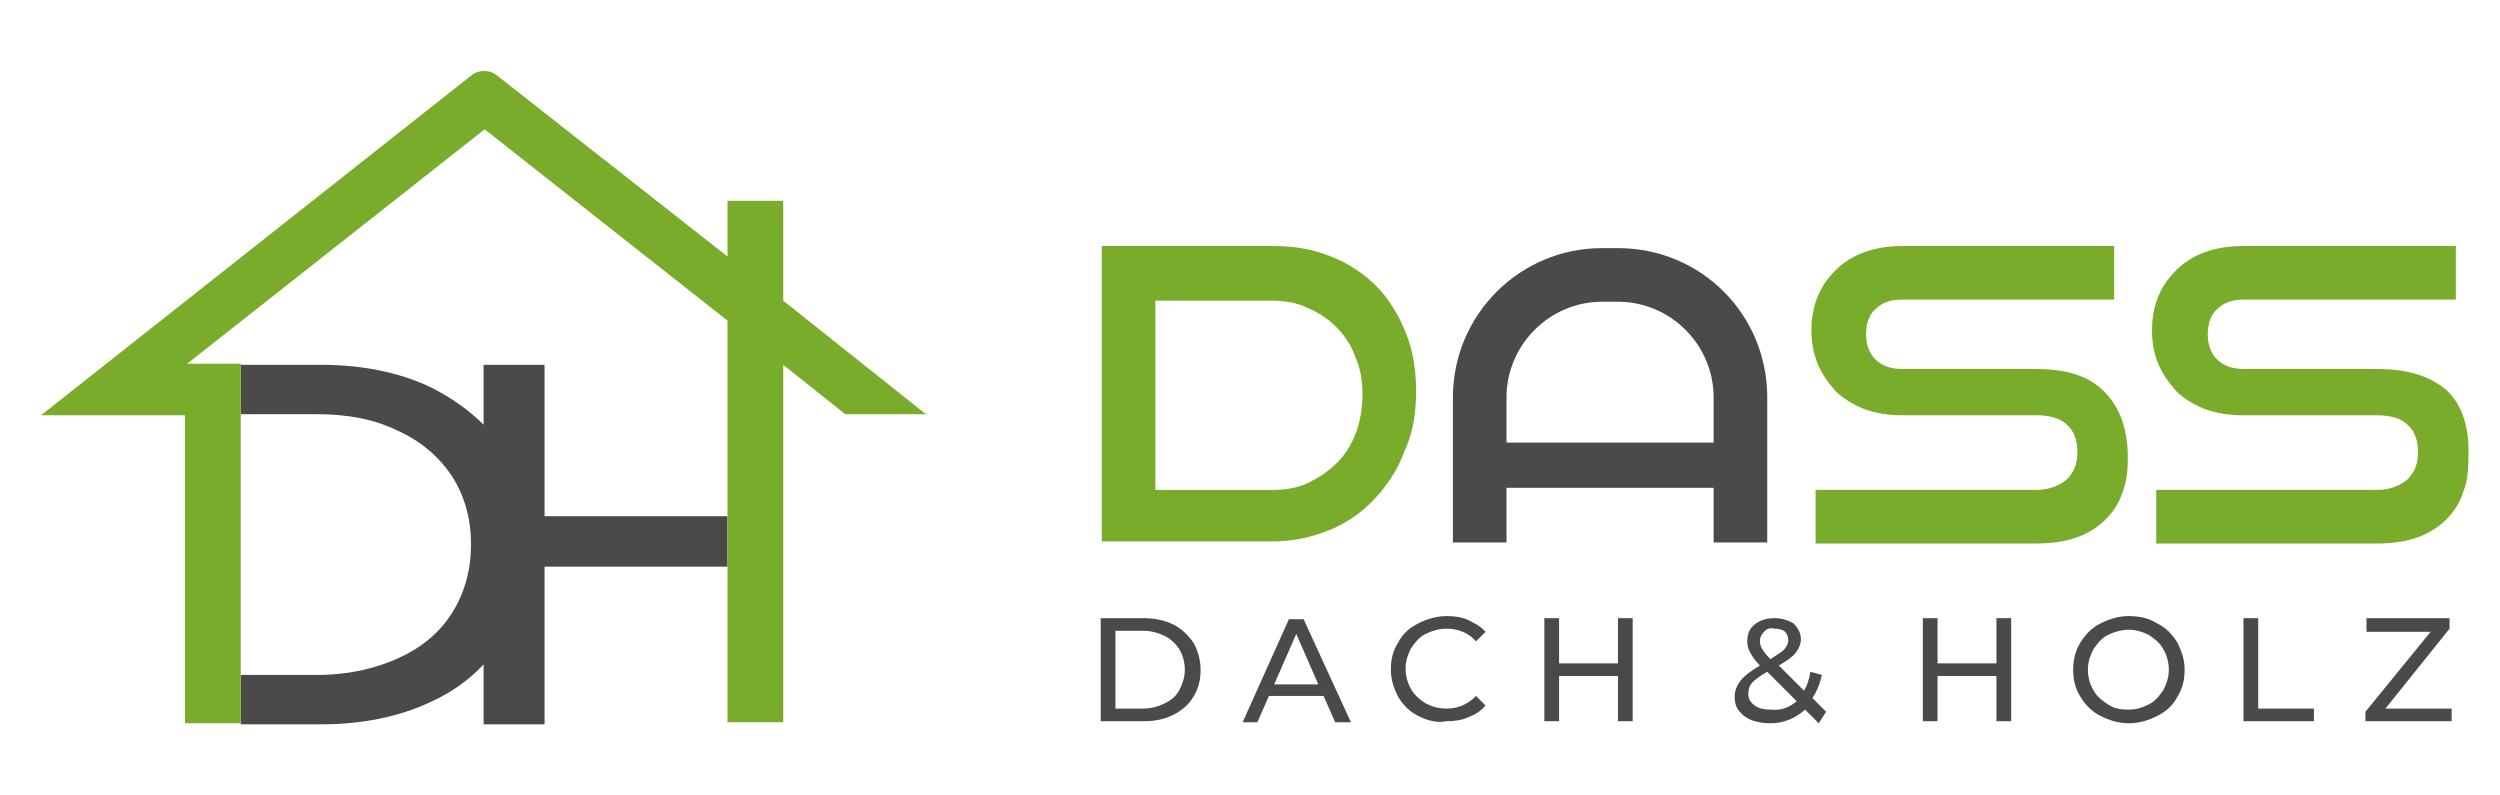
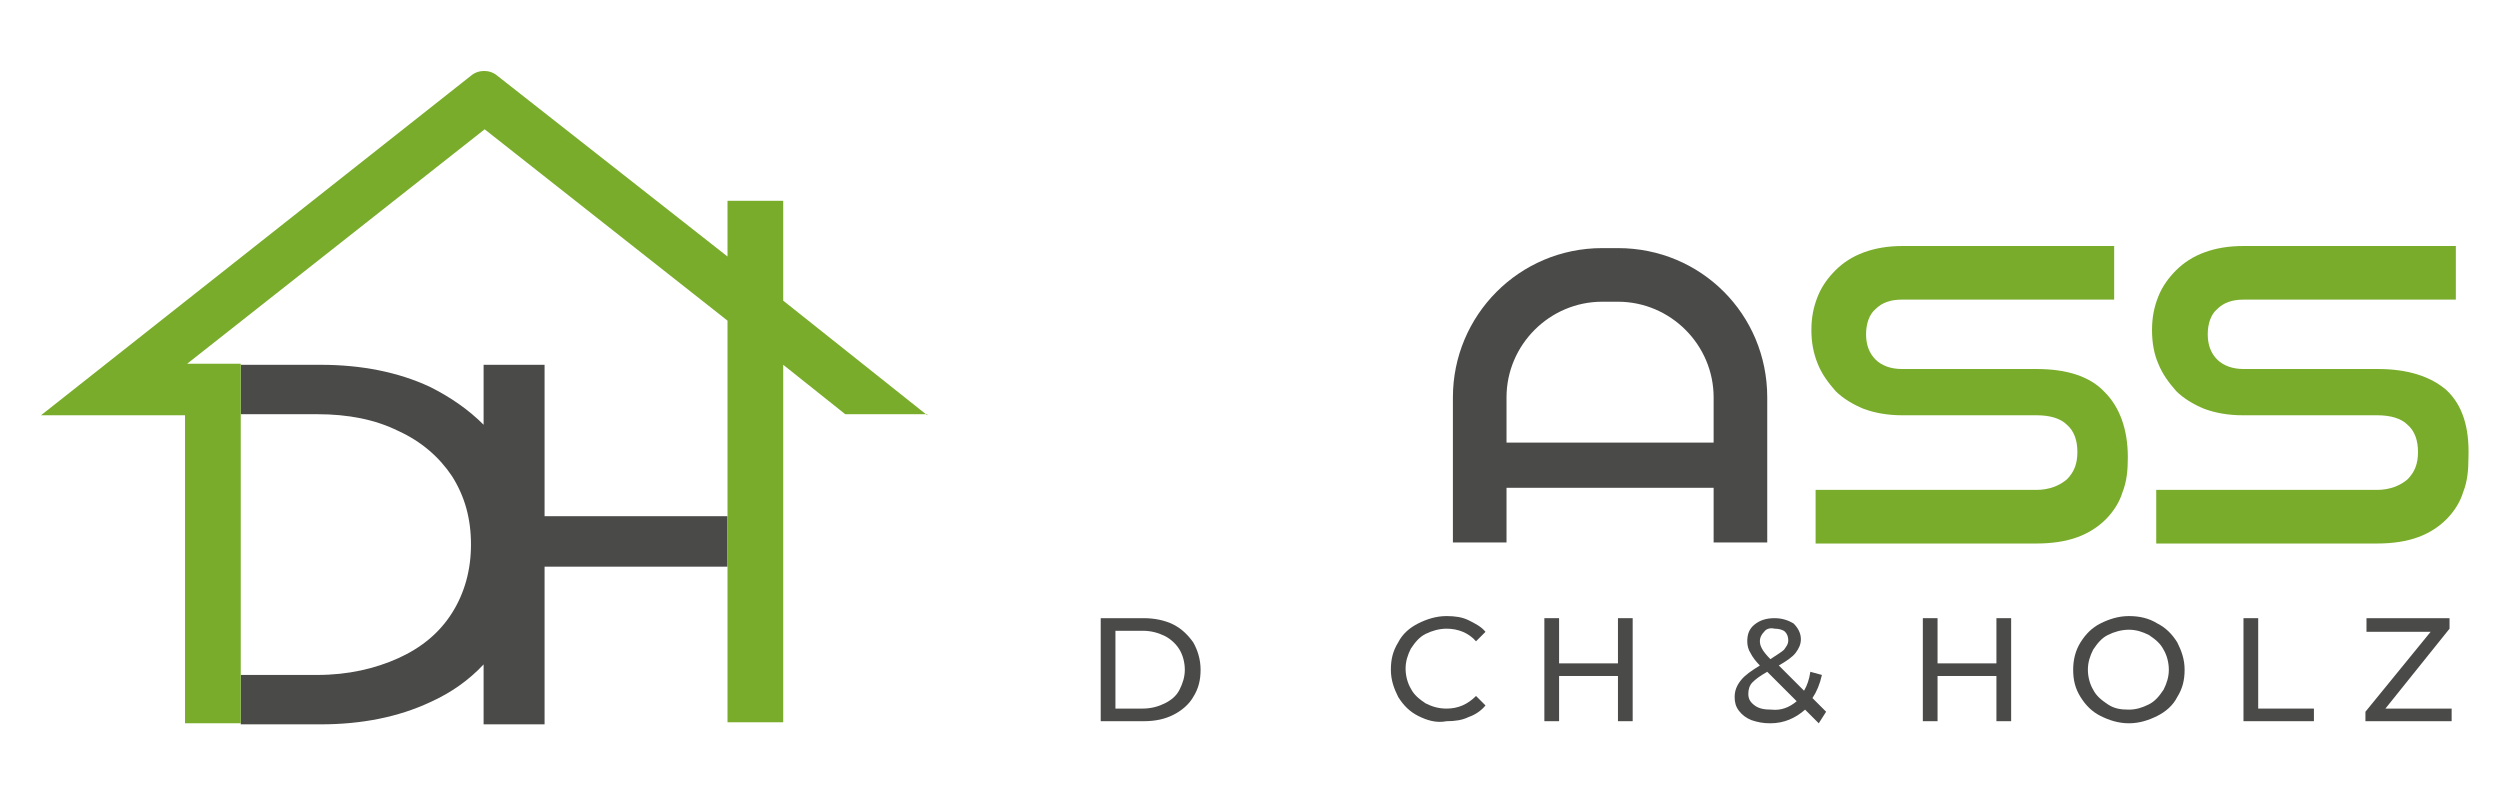
<svg xmlns="http://www.w3.org/2000/svg" xmlns:xlink="http://www.w3.org/1999/xlink" version="1.1" id="Ebene_1" x="0px" y="0px" viewBox="0 0 237.8 75.6" style="enable-background:new 0 0 237.8 75.6;" xml:space="preserve">
  <style type="text/css">
	.st0{clip-path:url(#SVGID_00000020398590522429260320000010483317445744464040_);fill:#4A4A49;}
	.st1{clip-path:url(#SVGID_00000020398590522429260320000010483317445744464040_);fill:#79AC2B;}
</style>
  <g>
    <defs>
      <rect id="SVGID_1_" x="-22.3" y="-33.1" width="283.5" height="141.7" />
    </defs>
    <clipPath id="SVGID_00000135655321417261448260000002086996043120661431_">
      <use xlink:href="#SVGID_1_" style="overflow:visible;" />
    </clipPath>
    <path style="clip-path:url(#SVGID_00000135655321417261448260000002086996043120661431_);fill:#4A4A49;" d="M69.2,49.1H51.8V34.7   h-5.8v5.7c-1.4-1.4-3.1-2.6-5.1-3.6c-3-1.4-6.5-2.1-10.4-2.1h-7.6v4.7h7.3c2.9,0,5.5,0.5,7.7,1.6c2.2,1,3.9,2.5,5.1,4.3   c1.2,1.9,1.8,4,1.8,6.5c0,2.4-0.6,4.6-1.8,6.5c-1.2,1.9-2.9,3.3-5.1,4.3c-2.2,1-4.8,1.6-7.7,1.6h-7.3v4.7h7.6   c3.9,0,7.4-0.7,10.4-2.1c2-0.9,3.7-2.1,5.1-3.6v5.7h5.8v-15h17.4V49.1z" />
    <path style="clip-path:url(#SVGID_00000135655321417261448260000002086996043120661431_);fill:#79AC2B;" d="M88.2,39.5L74.5,28.6   v-9.5h-5.3v5.3L47.3,7.2c-0.7-0.6-1.8-0.6-2.5,0L3.9,39.5h13.7v29.3h5.3V34.6h-5.1l28.3-22.3l23.1,18.2v38.2h5.3v-34l5.9,4.7H88.2z   " />
-     <path style="clip-path:url(#SVGID_00000135655321417261448260000002086996043120661431_);fill:#79AC2B;" d="M134.7,37.2   c0-2-0.3-3.9-1-5.6c-0.7-1.7-1.6-3.2-2.8-4.4c-1.2-1.2-2.7-2.2-4.3-2.8c-1.7-0.7-3.5-1-5.5-1h-16.3v28.1H121c2,0,3.8-0.4,5.5-1.1   c1.7-0.7,3.1-1.7,4.3-3c1.2-1.3,2.2-2.8,2.8-4.5C134.4,41.2,134.7,39.3,134.7,37.2 M129.6,37.5c0,1.3-0.2,2.5-0.6,3.6   c-0.4,1.1-1,2.1-1.8,2.9s-1.7,1.4-2.7,1.9c-1,0.5-2.2,0.7-3.4,0.7h-11.2V28.6H121c1.2,0,2.4,0.2,3.4,0.7c1,0.4,2,1.1,2.7,1.8   c0.8,0.8,1.4,1.7,1.8,2.8C129.4,35,129.6,36.2,129.6,37.5" />
    <path style="clip-path:url(#SVGID_00000135655321417261448260000002086996043120661431_);fill:#79AC2B;" d="M193.7,35.1h-12.8   c-1,0-1.9-0.3-2.5-0.9c-0.6-0.6-0.9-1.4-0.9-2.4c0-1,0.3-1.9,0.9-2.4c0.6-0.6,1.4-0.9,2.5-0.9h20.2v-5.1H181   c-1.4,0-2.6,0.2-3.7,0.6c-1.1,0.4-2,1-2.7,1.7c-0.7,0.7-1.3,1.5-1.7,2.5c-0.4,1-0.6,2-0.6,3.2c0,1.2,0.2,2.2,0.6,3.2   c0.4,1,1,1.8,1.7,2.6c0.7,0.7,1.7,1.3,2.7,1.7c1.1,0.4,2.3,0.6,3.6,0.6h12.8c1.3,0,2.3,0.3,2.9,0.9c0.7,0.6,1,1.5,1,2.6   c0,1.1-0.3,1.9-1,2.6c-0.7,0.6-1.7,1-2.9,1h-21v5.1h21c1.5,0,2.8-0.2,3.9-0.6c1.1-0.4,2-1,2.7-1.7c0.7-0.7,1.3-1.6,1.6-2.6   c0.4-1,0.5-2.1,0.5-3.3c0-2.7-0.8-4.8-2.2-6.2C198.8,35.8,196.6,35.1,193.7,35.1" />
    <path style="clip-path:url(#SVGID_00000135655321417261448260000002086996043120661431_);fill:#79AC2B;" d="M232.7,37.1   c-1.5-1.3-3.7-2-6.5-2h-12.8c-1,0-1.9-0.3-2.5-0.9c-0.6-0.6-0.9-1.4-0.9-2.4c0-1,0.3-1.9,0.9-2.4c0.6-0.6,1.4-0.9,2.5-0.9h20.2   v-5.1h-20.2c-1.4,0-2.6,0.2-3.7,0.6c-1.1,0.4-2,1-2.7,1.7c-0.7,0.7-1.3,1.5-1.7,2.5c-0.4,1-0.6,2-0.6,3.2c0,1.2,0.2,2.3,0.6,3.2   c0.4,1,1,1.8,1.7,2.6c0.7,0.7,1.7,1.3,2.7,1.7c1.1,0.4,2.3,0.6,3.6,0.6h12.8c1.3,0,2.3,0.3,2.9,0.9c0.7,0.6,1,1.5,1,2.6   c0,1.1-0.3,1.9-1,2.6c-0.7,0.6-1.7,1-2.9,1h-21v5.1h21c1.5,0,2.8-0.2,3.9-0.6c1.1-0.4,2-1,2.7-1.7c0.7-0.7,1.3-1.6,1.6-2.6   c0.4-1,0.5-2.1,0.5-3.3C234.9,40.6,234.2,38.5,232.7,37.1" />
    <path style="clip-path:url(#SVGID_00000135655321417261448260000002086996043120661431_);fill:#4A4A49;" d="M104.7,58.8h4.1   c1,0,2,0.2,2.8,0.6c0.8,0.4,1.4,1,1.9,1.7c0.4,0.7,0.7,1.6,0.7,2.6c0,1-0.2,1.8-0.7,2.6c-0.4,0.7-1.1,1.3-1.9,1.7   c-0.8,0.4-1.7,0.6-2.8,0.6h-4.1V58.8z M108.7,67.4c0.8,0,1.5-0.2,2.1-0.5c0.6-0.3,1.1-0.7,1.4-1.3s0.5-1.2,0.5-1.9   c0-0.7-0.2-1.4-0.5-1.9s-0.8-1-1.4-1.3c-0.6-0.3-1.3-0.5-2.1-0.5h-2.6v7.4H108.7z" />
-     <path style="clip-path:url(#SVGID_00000135655321417261448260000002086996043120661431_);fill:#4A4A49;" d="M125.9,66.2h-5.2   l-1.1,2.5h-1.4l4.4-9.8h1.4l4.5,9.8H127L125.9,66.2z M125.4,65.1l-2.1-4.8l-2.1,4.8H125.4z" />
    <path style="clip-path:url(#SVGID_00000135655321417261448260000002086996043120661431_);fill:#4A4A49;" d="M134.9,68.1   c-0.8-0.4-1.4-1-1.9-1.8c-0.4-0.8-0.7-1.6-0.7-2.6c0-1,0.2-1.8,0.7-2.6c0.4-0.8,1.1-1.4,1.9-1.8c0.8-0.4,1.7-0.7,2.7-0.7   c0.8,0,1.5,0.1,2.1,0.4c0.6,0.3,1.2,0.6,1.6,1.1l-0.9,0.9c-0.7-0.8-1.7-1.2-2.8-1.2c-0.7,0-1.4,0.2-2,0.5c-0.6,0.3-1,0.8-1.4,1.4   c-0.3,0.6-0.5,1.2-0.5,1.9c0,0.7,0.2,1.4,0.5,1.9c0.3,0.6,0.8,1,1.4,1.4c0.6,0.3,1.2,0.5,2,0.5c1.1,0,2-0.4,2.8-1.2l0.9,0.9   c-0.4,0.5-1,0.9-1.6,1.1c-0.6,0.3-1.3,0.4-2.1,0.4C136.6,68.8,135.7,68.5,134.9,68.1" />
    <polygon style="clip-path:url(#SVGID_00000135655321417261448260000002086996043120661431_);fill:#4A4A49;" points="155.3,58.8    155.3,68.6 153.9,68.6 153.9,64.3 148.3,64.3 148.3,68.6 146.9,68.6 146.9,58.8 148.3,58.8 148.3,63.1 153.9,63.1 153.9,58.8  " />
    <path style="clip-path:url(#SVGID_00000135655321417261448260000002086996043120661431_);fill:#4A4A49;" d="M173,68.8l-1.3-1.3   c-0.9,0.8-2,1.3-3.3,1.3c-0.7,0-1.2-0.1-1.8-0.3c-0.5-0.2-0.9-0.5-1.2-0.9c-0.3-0.4-0.4-0.8-0.4-1.3c0-0.6,0.2-1.1,0.6-1.6   c0.4-0.5,1-0.9,1.8-1.4c-0.4-0.4-0.7-0.8-0.9-1.2c-0.2-0.3-0.3-0.7-0.3-1.1c0-0.7,0.2-1.2,0.7-1.6c0.5-0.4,1.1-0.6,1.9-0.6   c0.7,0,1.3,0.2,1.8,0.5c0.4,0.4,0.7,0.9,0.7,1.5c0,0.5-0.2,0.9-0.5,1.3c-0.3,0.4-0.9,0.8-1.6,1.2l2.4,2.4c0.3-0.5,0.5-1.1,0.6-1.8   l1.1,0.3c-0.2,0.9-0.5,1.6-0.9,2.2l1.3,1.3L173,68.8z M170.9,66.7l-2.8-2.8c-0.7,0.4-1.1,0.7-1.4,1c-0.3,0.3-0.4,0.7-0.4,1.1   c0,0.5,0.2,0.8,0.6,1.1c0.4,0.3,0.9,0.4,1.6,0.4C169.4,67.6,170.2,67.3,170.9,66.7 M167.8,60.1c-0.2,0.2-0.4,0.5-0.4,0.9   c0,0.3,0.1,0.5,0.2,0.7c0.1,0.2,0.4,0.6,0.8,1c0.6-0.4,1.1-0.7,1.3-0.9c0.2-0.3,0.4-0.5,0.4-0.9c0-0.3-0.1-0.6-0.3-0.8   c-0.2-0.2-0.6-0.3-1-0.3C168.4,59.7,168,59.8,167.8,60.1" />
    <polygon style="clip-path:url(#SVGID_00000135655321417261448260000002086996043120661431_);fill:#4A4A49;" points="191.3,58.8    191.3,68.6 189.9,68.6 189.9,64.3 184.3,64.3 184.3,68.6 182.9,68.6 182.9,58.8 184.3,58.8 184.3,63.1 189.9,63.1 189.9,58.8  " />
    <path style="clip-path:url(#SVGID_00000135655321417261448260000002086996043120661431_);fill:#4A4A49;" d="M199.8,68.1   c-0.8-0.4-1.4-1-1.9-1.8c-0.5-0.8-0.7-1.6-0.7-2.6c0-0.9,0.2-1.8,0.7-2.6c0.5-0.8,1.1-1.4,1.9-1.8c0.8-0.4,1.7-0.7,2.7-0.7   c1,0,1.9,0.2,2.7,0.7c0.8,0.4,1.4,1,1.9,1.8c0.4,0.8,0.7,1.6,0.7,2.6c0,1-0.2,1.8-0.7,2.6c-0.4,0.8-1.1,1.4-1.9,1.8   c-0.8,0.4-1.7,0.7-2.7,0.7C201.5,68.8,200.6,68.5,199.8,68.1 M204.4,67c0.6-0.3,1-0.8,1.4-1.4c0.3-0.6,0.5-1.2,0.5-1.9   c0-0.7-0.2-1.4-0.5-1.9c-0.3-0.6-0.8-1-1.4-1.4c-0.6-0.3-1.2-0.5-1.9-0.5c-0.7,0-1.4,0.2-2,0.5c-0.6,0.3-1,0.8-1.4,1.4   c-0.3,0.6-0.5,1.2-0.5,1.9c0,0.7,0.2,1.4,0.5,1.9c0.3,0.6,0.8,1,1.4,1.4s1.2,0.5,2,0.5C203.2,67.5,203.8,67.3,204.4,67" />
    <polygon style="clip-path:url(#SVGID_00000135655321417261448260000002086996043120661431_);fill:#4A4A49;" points="213.4,58.8    214.8,58.8 214.8,67.4 220.1,67.4 220.1,68.6 213.4,68.6  " />
    <polygon style="clip-path:url(#SVGID_00000135655321417261448260000002086996043120661431_);fill:#4A4A49;" points="233.2,67.4    233.2,68.6 225,68.6 225,67.7 231.2,60.1 225.1,60.1 225.1,58.8 233,58.8 233,59.8 226.9,67.4  " />
    <path style="clip-path:url(#SVGID_00000135655321417261448260000002086996043120661431_);fill:#4A4A49;" d="M153.9,23.6h-1.5   c-7.9,0-14.2,6.4-14.2,14.2v13.8h5.1v-5.2H163v5.2h5.1V37.8C168.1,29.9,161.8,23.6,153.9,23.6 M143.3,42.1v-4.3   c0-5,4.1-9.1,9.1-9.1h1.5c5,0,9.1,4.1,9.1,9.1v4.3H143.3z" />
  </g>
</svg>